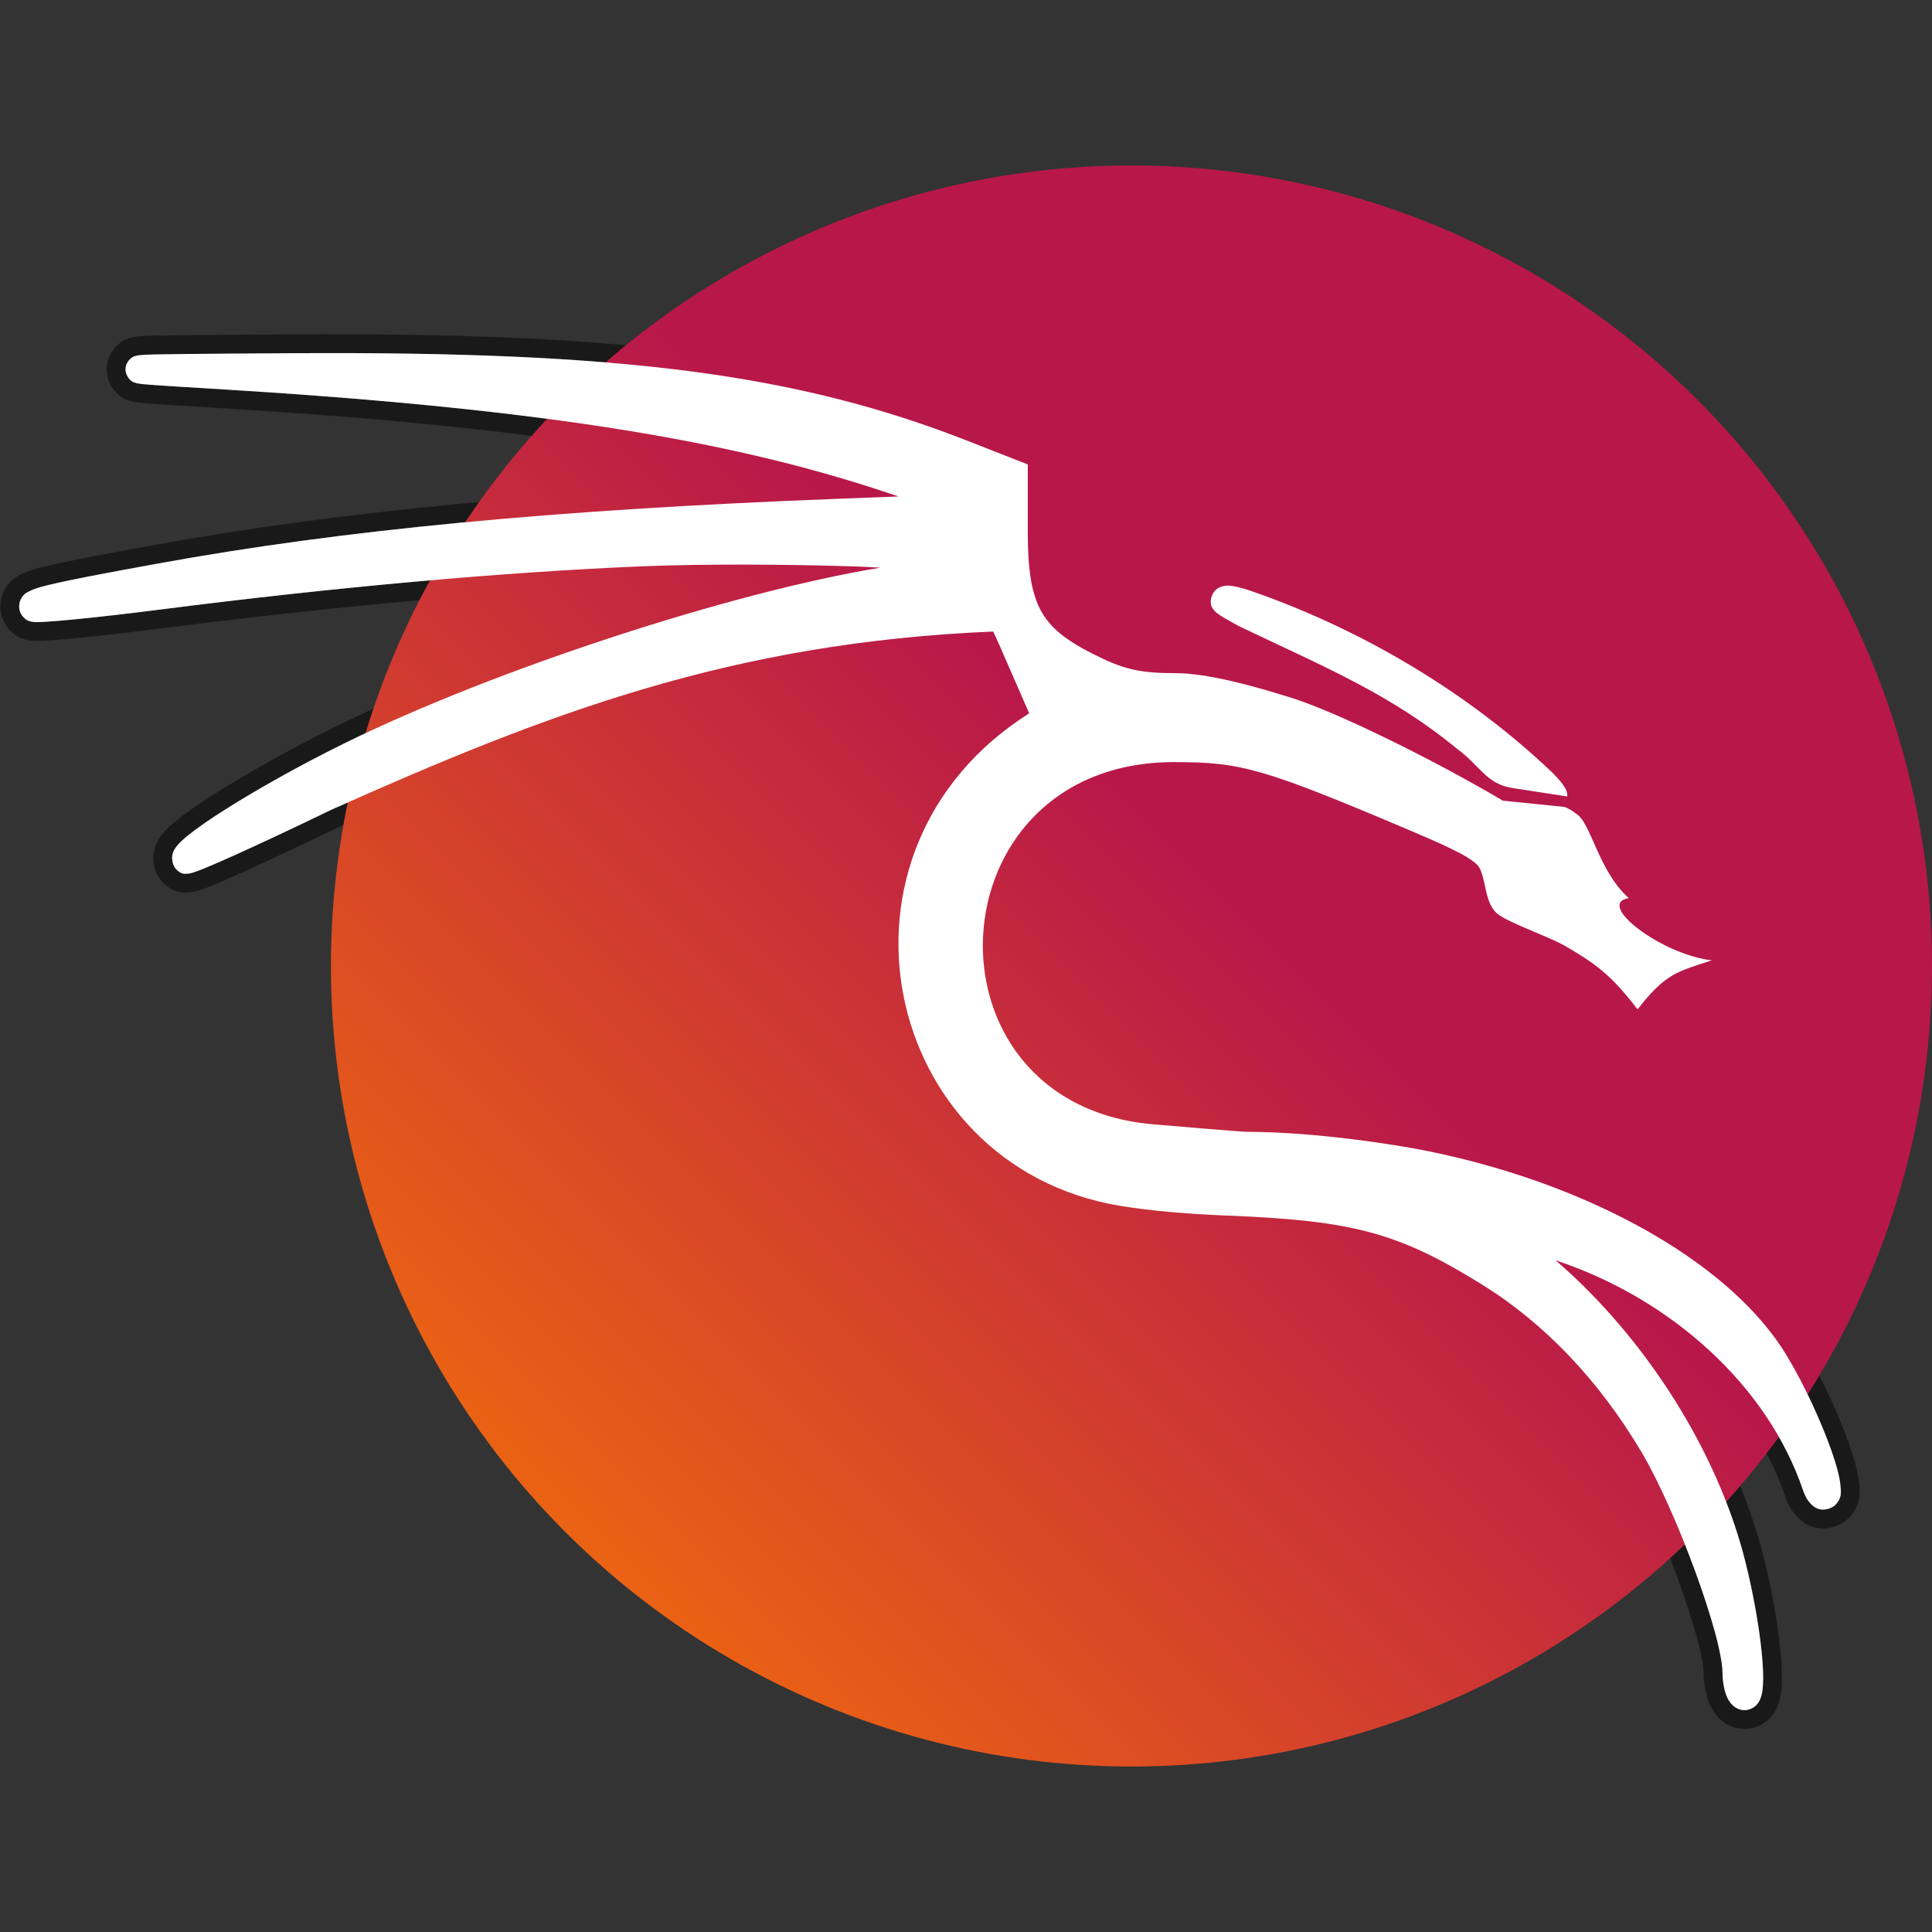
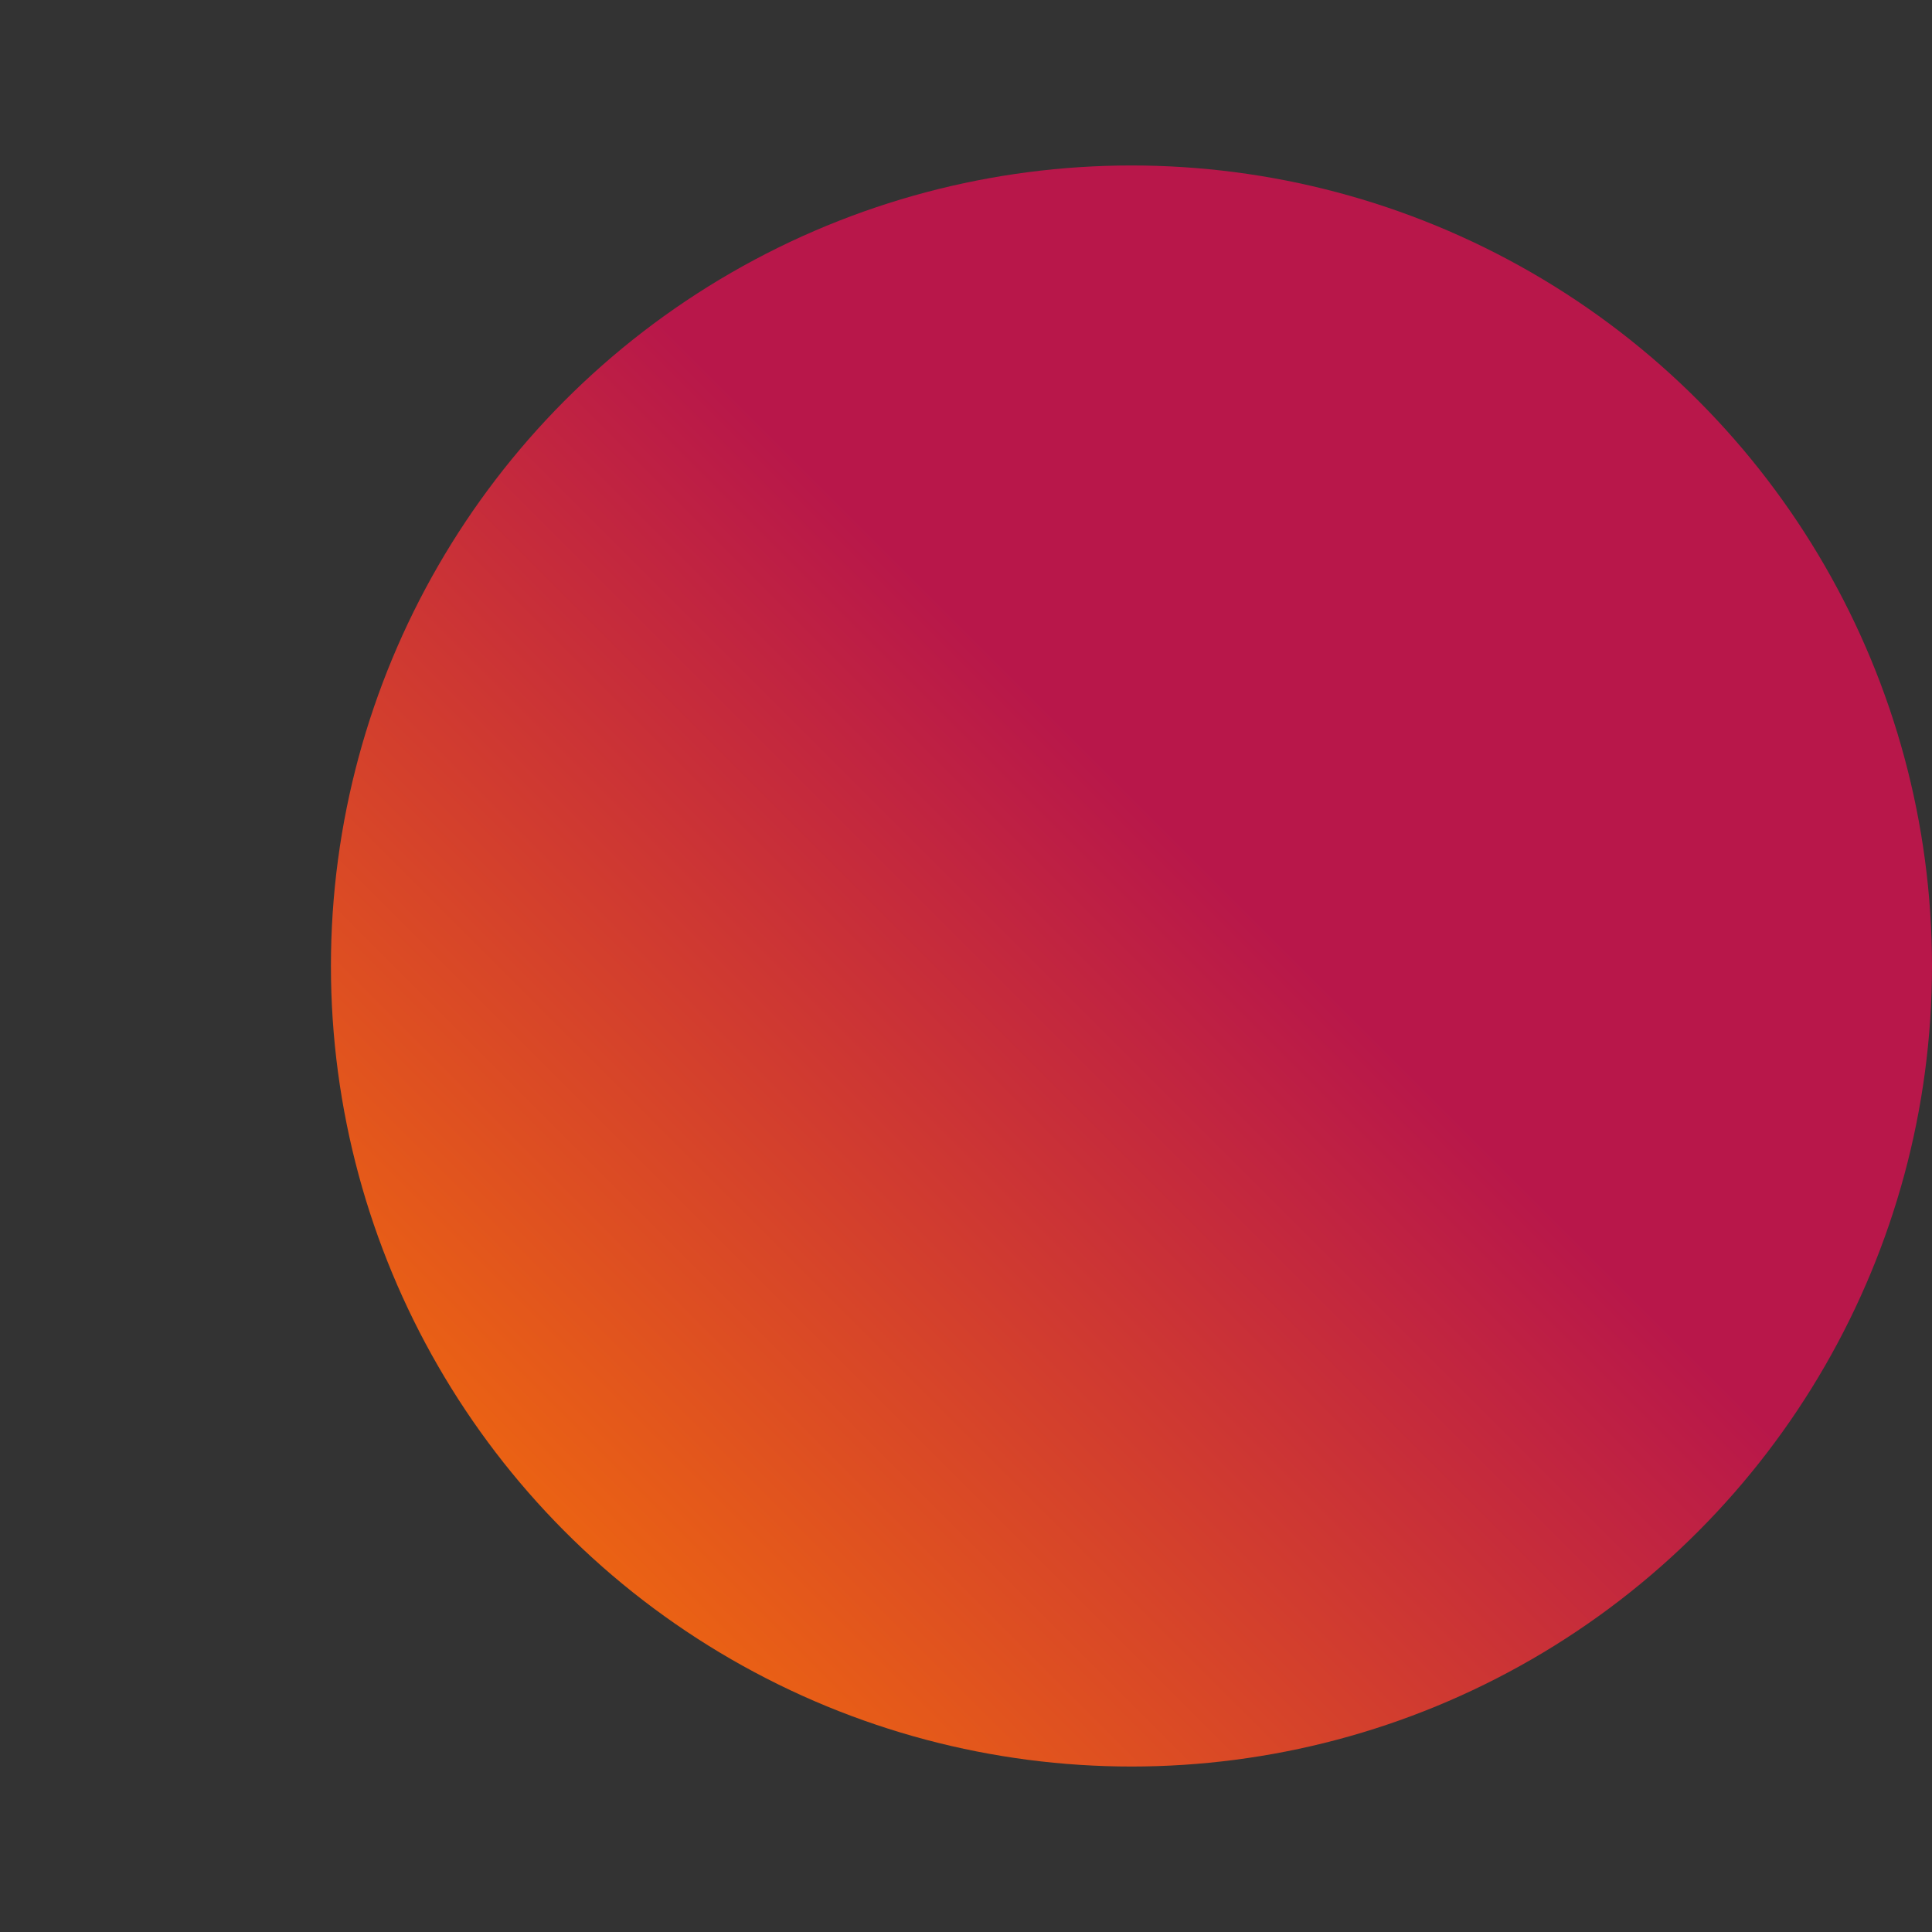
<svg xmlns="http://www.w3.org/2000/svg" version="1" viewBox="0 0 512 512">
  <rect x="0" y="0" width="512" height="512" fill="#333333" stroke="none" />
  <defs>
    <linearGradient id="a" x1="395.79" x2="37.881" y1="174.1" y2="532" gradientTransform="matrix(.658 0 0 .658 21.237 76.4)" gradientUnits="userSpaceOnUse">
      <stop stop-color="#b8174a" offset="0" />
      <stop stop-color="#fd7d00" offset="1" />
    </linearGradient>
    <clipPath id="j">
-       <rect width="384" height="384" />
-     </clipPath>
+       </clipPath>
  </defs>
  <g>
-     <path d="m342.33 184.96c-9.922-3.151-22.35-6.566-30.808-6.566-9.567 0-13.814-0.998-22.028-5.171-7.249-3.683-11.236-6.943-13.668-11.432-2.431-4.489-3.456-10.747-3.456-20.618v-18.09l-15.675-6.154c-45.534-17.875-92.045-23.866-179.29-23.323-12.392 0.077-21.694 0.136-28.251 0.207-6.557 0.071-10.141 0.124-11.977 0.296-0.23 0.021-0.433 0.041-0.717 0.093-0.142 0.026-0.299 0.055-0.564 0.14-0.265 0.084-0.631 0.056-1.491 0.882-0.43 0.413-1.057 1.267-1.131 2.438-0.074 1.17 0.48 2.179 0.902 2.665 0.845 0.971 1.244 0.948 1.514 1.052 0.54 0.207 0.715 0.21 0.941 0.25 0.903 0.161 1.893 0.235 3.517 0.36 3.247 0.249 8.521 0.566 15.573 0.989 83.521 5.008 135.39 12.985 178.58 27.316l3.826 1.27-16.177 0.622c-74.761 2.876-130.93 8.211-179.83 17.11-14.801 2.693-23.604 4.372-28.742 5.61-2.569 0.619-4.139 1.034-5.59 1.781-0.726 0.374-1.689 0.753-2.396 2.401-0.353 0.824-0.41 1.993-0.135 2.848 0.275 0.854 0.72 1.382 1.079 1.741 0.899 0.899 1.39 0.898 1.718 0.989 0.328 0.09 0.532 0.115 0.718 0.137 0.372 0.043 0.656 0.051 0.976 0.053 0.639 7e-3 1.38-0.024 2.295-0.076 1.83-0.105 4.319-0.311 7.344-0.603 6.051-0.584 14.22-1.51 23.097-2.643 46.563-5.942 90.247-9.869 127.09-11.431 16.832-0.714 39.842-0.579 58.557 0.06 2.048 0.07 3.216 0.2 5.148 0.282-39.105 6.397-102.56 27.042-142.49 46.783-11.546 5.709-22.876 12.087-31.172 17.349-4.148 2.631-7.521 4.961-9.897 6.907-1.188 0.973-2.117 1.804-2.906 2.814-0.395 0.505-0.8 1.034-1.082 2.027-0.282 0.994-0.098 2.988 1.029 4.115 1.365 1.365 2.27 1.103 2.715 1.101 0.445-2e-3 0.673-0.052 0.883-0.093 0.421-0.084 0.717-0.178 1.06-0.291 0.687-0.225 1.491-0.531 2.494-0.937 2.005-0.811 4.755-2.005 8.105-3.511 6.701-3.013 15.777-7.268 25.655-12.059 57.664-25.77 106.45-44.394 175.54-47.284 0.991 2.086 2.203 4.789 3.518 7.9l6.012 13.777c-57.414 36.301-39.365 119.9 23.995 130.5 8.337 1.362 17.83 2.176 28.749 2.609 33.211 1.319 45.168 4.57 67.234 18.249 16.572 10.274 30.973 25.354 42.322 44.458 4.496 7.568 9.968 19.986 14.212 31.585 2.122 5.799 3.95 11.412 5.233 16.121 1.283 4.709 1.978 8.653 1.983 10.389 7e-3 2.142 0.267 4.085 0.839 5.803 0.286 0.859 0.626 1.673 1.284 2.517 0.657 0.844 1.93 1.94 3.751 1.94 1.208 0 2.438-0.656 3.086-1.328 0.649-0.672 0.928-1.298 1.137-1.856 0.418-1.116 0.533-2.108 0.616-3.258 0.166-2.3 0.04-5.155-0.288-8.543-0.655-6.775-2.164-15.552-4.324-24.222-7.279-29.219-26.417-59.428-50.325-80.014 31.097 10.32 56.278 33.628 65.517 60.784 0.478 1.404 1.03 2.584 2.058 3.688 0.514 0.552 1.167 1.174 2.41 1.502 1.244 0.328 3.163-0.17 4.102-1.109 1.877-1.877 1.527-3.46 1.436-4.827-0.091-1.367-0.383-2.79-0.806-4.404-0.845-3.228-2.248-7.155-3.987-11.356-3.478-8.402-8.211-17.753-12.68-23.824-16.622-22.579-51.794-41.152-91.404-49.292-9.447-1.941-30.863-5.212-48.568-5.212-1.289 0-18.568-1.452-24.823-1.998-63.008-5.502-58.773-95.979 5.623-95.979 9.154 0 14.817 0.411 23.293 2.85 8.476 2.44 19.791 7.006 39.354 15.304 8.533 3.62 13.346 5.879 15.794 7.557 2.447 1.678 2.665 2.253 3.39 4.692 0.881 2.966 1.063 7.178 3.62 9.565 2.557 2.388 13.301 6.027 18.065 8.672 8.123 4.757 12.242 7.627 19.333 16.897 7.549-9.742 10.74-10.026 19.687-13.007-13.343-1.49-31.045-15.04-22.015-16.475-8.158-7.313-10.012-20.166-13.981-22.376-0.922-0.788-1.96-1.352-3.033-1.799l-16.351-1.657c-17.571-10.393-43.076-23.111-55.935-27.234zm73.026 26.113c0-1.35-0.396-1.875-0.676-2.374-0.281-0.499-0.574-0.902-0.905-1.321-0.662-0.838-1.478-1.717-2.469-2.712-22.417-21.291-50.202-37.67-78.946-47.774-2.129-0.741-3.866-1.271-5.422-1.534-0.778-0.132-1.466-0.26-2.577-0.063-0.555 0.099-1.304 0.284-2.111 0.983-0.807 0.699-1.389 2.046-1.389 3.049 0 1.364 0.472 1.861 0.705 2.19 0.233 0.329 0.397 0.483 0.535 0.614 0.277 0.264 0.465 0.399 0.665 0.544 0.401 0.29 0.822 0.557 1.343 0.873 1.042 0.633 2.447 1.425 4.173 2.364 22.383 10.718 40.059 17.891 57.909 32.574 6.105 4.461 7.656 9.285 14.689 10.365z" color="#000000" color-rendering="auto" dominant-baseline="auto" fill="#fff" image-rendering="auto" opacity=".5" shape-rendering="auto" solid-color="#000000" stroke="#000" stroke-width="10" style="font-feature-settings:normal;font-variant-alternates:normal;font-variant-caps:normal;font-variant-ligatures:normal;font-variant-numeric:normal;font-variant-position:normal;isolation:auto;mix-blend-mode:normal;shape-padding:0;text-decoration-color:#000000;text-decoration-line:none;text-decoration-style:solid;text-indent:0;text-orientation:mixed;text-transform:none;white-space:normal" />
    <circle cx="299.85" cy="256" r="212.15" fill="url(#a)" stroke-width=".943" />
-     <path d="m342.33 184.96c-9.922-3.151-22.35-6.566-30.808-6.566-9.567 0-13.814-0.998-22.028-5.171-7.249-3.683-11.236-6.943-13.668-11.432-2.431-4.489-3.456-10.747-3.456-20.618v-18.09l-15.675-6.154c-45.534-17.875-92.045-23.866-179.29-23.323-12.392 0.077-21.694 0.136-28.251 0.207-6.557 0.071-10.141 0.124-11.977 0.296-0.23 0.022-0.433 0.041-0.717 0.094-0.142 0.026-0.299 0.055-0.564 0.14-0.265 0.084-0.631 0.056-1.491 0.882-0.43 0.413-1.057 1.267-1.131 2.438-0.074 1.17 0.48 2.179 0.902 2.665 0.845 0.971 1.244 0.948 1.514 1.052 0.54 0.207 0.715 0.21 0.941 0.25 0.903 0.161 1.893 0.235 3.517 0.36 3.247 0.249 8.521 0.566 15.573 0.989 83.521 5.008 135.39 12.985 178.58 27.316l3.826 1.27-16.177 0.622c-74.761 2.876-130.93 8.211-179.83 17.11-14.801 2.693-23.604 4.372-28.742 5.61-2.569 0.619-4.139 1.034-5.59 1.781-0.726 0.374-1.689 0.753-2.396 2.401-0.353 0.824-0.41 1.993-0.135 2.848 0.275 0.854 0.72 1.382 1.079 1.741 0.899 0.899 1.39 0.898 1.718 0.989 0.328 0.09 0.532 0.115 0.718 0.137 0.372 0.043 0.656 0.051 0.976 0.053 0.639 7e-3 1.38-0.024 2.295-0.076 1.83-0.105 4.319-0.311 7.344-0.603 6.051-0.584 14.22-1.51 23.097-2.643 46.563-5.942 90.247-9.869 127.09-11.431 16.832-0.714 39.842-0.579 58.557 0.06 2.048 0.07 3.216 0.2 5.148 0.282-39.105 6.397-102.56 27.042-142.49 46.783-11.546 5.709-22.876 12.087-31.172 17.349-4.148 2.631-7.521 4.961-9.897 6.907-1.188 0.973-2.117 1.804-2.906 2.814-0.395 0.505-0.8 1.034-1.082 2.027-0.282 0.994-0.098 2.988 1.029 4.115 1.365 1.365 2.27 1.103 2.715 1.101 0.445-2e-3 0.673-0.052 0.883-0.093 0.421-0.084 0.717-0.178 1.06-0.291 0.687-0.225 1.491-0.531 2.494-0.937 2.005-0.811 4.755-2.005 8.105-3.511 6.701-3.013 15.777-7.268 25.655-12.059 57.664-25.77 106.45-44.394 175.54-47.284 0.991 2.086 2.203 4.789 3.518 7.9l6.012 13.777c-57.414 36.301-39.365 119.9 23.995 130.5 8.337 1.362 17.83 2.176 28.749 2.609 33.211 1.319 45.168 4.57 67.234 18.249 16.572 10.274 30.973 25.354 42.322 44.458 4.496 7.568 9.968 19.986 14.212 31.585 2.122 5.799 3.95 11.412 5.233 16.121 1.283 4.709 1.978 8.653 1.983 10.389 7e-3 2.142 0.267 4.085 0.839 5.803 0.286 0.859 0.626 1.673 1.284 2.517 0.657 0.844 1.93 1.94 3.751 1.94 1.208 0 2.438-0.656 3.086-1.328 0.649-0.672 0.928-1.298 1.137-1.856 0.418-1.116 0.533-2.108 0.616-3.258 0.166-2.3 0.04-5.155-0.288-8.543-0.655-6.775-2.164-15.552-4.324-24.222-7.279-29.219-26.417-59.428-50.325-80.014 31.097 10.32 56.278 33.628 65.517 60.784 0.478 1.404 1.03 2.584 2.058 3.688 0.514 0.552 1.167 1.174 2.41 1.502 1.244 0.328 3.163-0.17 4.102-1.109 1.877-1.877 1.527-3.46 1.436-4.827-0.091-1.367-0.383-2.79-0.806-4.404-0.845-3.228-2.248-7.155-3.987-11.356-3.478-8.402-8.211-17.753-12.68-23.824-16.622-22.579-51.794-41.152-91.404-49.292-9.447-1.941-30.863-5.212-48.568-5.212-1.289 0-18.568-1.452-24.823-1.998-63.008-5.502-58.773-95.979 5.623-95.979 9.154 0 14.817 0.411 23.293 2.85 8.476 2.44 19.791 7.006 39.354 15.304 8.533 3.62 13.346 5.879 15.794 7.557 2.447 1.678 2.665 2.253 3.39 4.692 0.881 2.966 1.063 7.178 3.62 9.565 2.557 2.388 13.301 6.027 18.065 8.672 8.123 4.757 12.242 7.627 19.333 16.897 7.549-9.742 10.74-10.026 19.687-13.007-13.343-1.49-31.045-15.04-22.015-16.475-8.158-7.313-10.012-20.166-13.981-22.376-0.922-0.788-1.96-1.352-3.033-1.799l-16.351-1.657c-17.571-10.393-43.076-23.111-55.935-27.234zm73.026 26.113c0-1.35-0.396-1.875-0.676-2.374-0.281-0.499-0.574-0.902-0.905-1.321-0.662-0.838-1.478-1.717-2.469-2.712-22.417-21.291-50.202-37.67-78.946-47.774-2.129-0.741-3.866-1.271-5.422-1.534-0.778-0.132-1.466-0.26-2.577-0.063-0.555 0.099-1.304 0.284-2.111 0.983-0.807 0.699-1.389 2.046-1.389 3.049 0 1.364 0.472 1.861 0.705 2.19 0.233 0.329 0.397 0.483 0.535 0.614 0.277 0.264 0.465 0.399 0.665 0.544 0.401 0.29 0.822 0.557 1.343 0.873 1.042 0.633 2.447 1.425 4.173 2.364 22.383 10.718 40.059 17.891 57.909 32.574 6.105 4.461 7.656 9.285 14.689 10.365z" color="#000000" color-rendering="auto" dominant-baseline="auto" fill="#fff" image-rendering="auto" shape-rendering="auto" solid-color="#000000" stroke-width=".737" style="font-feature-settings:normal;font-variant-alternates:normal;font-variant-caps:normal;font-variant-ligatures:normal;font-variant-numeric:normal;font-variant-position:normal;isolation:auto;mix-blend-mode:normal;shape-padding:0;text-decoration-color:#000000;text-decoration-line:none;text-decoration-style:solid;text-indent:0;text-orientation:mixed;text-transform:none;white-space:normal" />
  </g>
</svg>